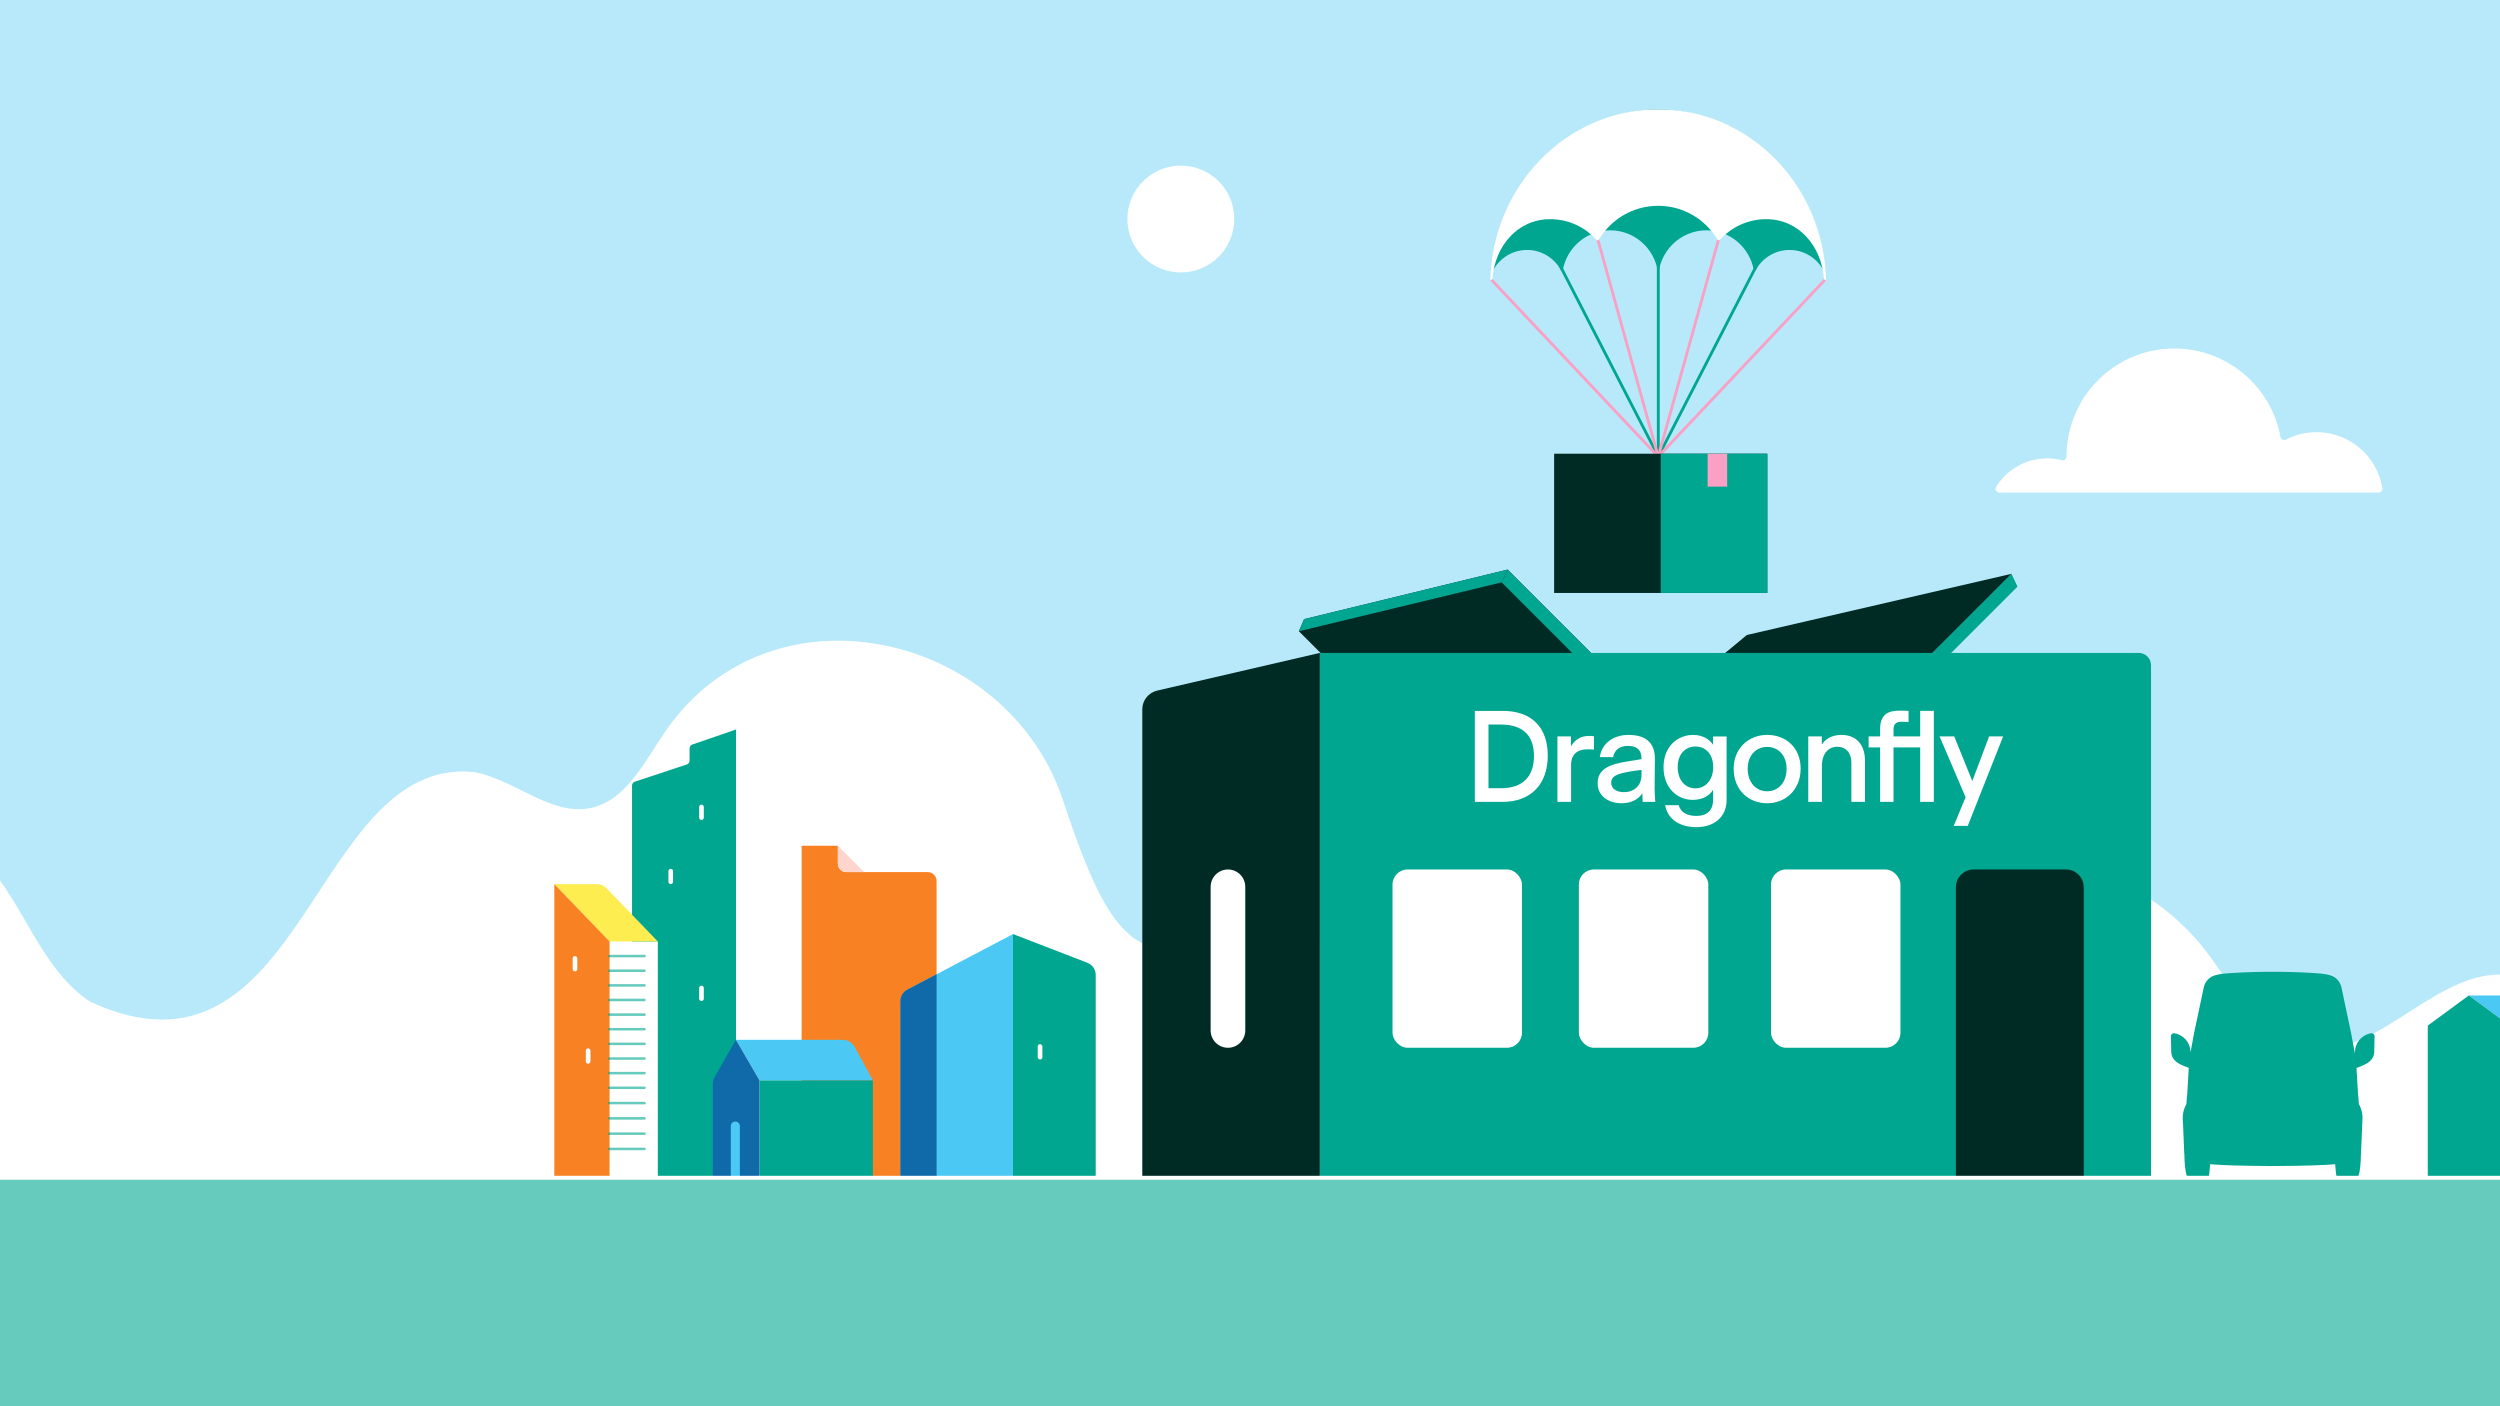
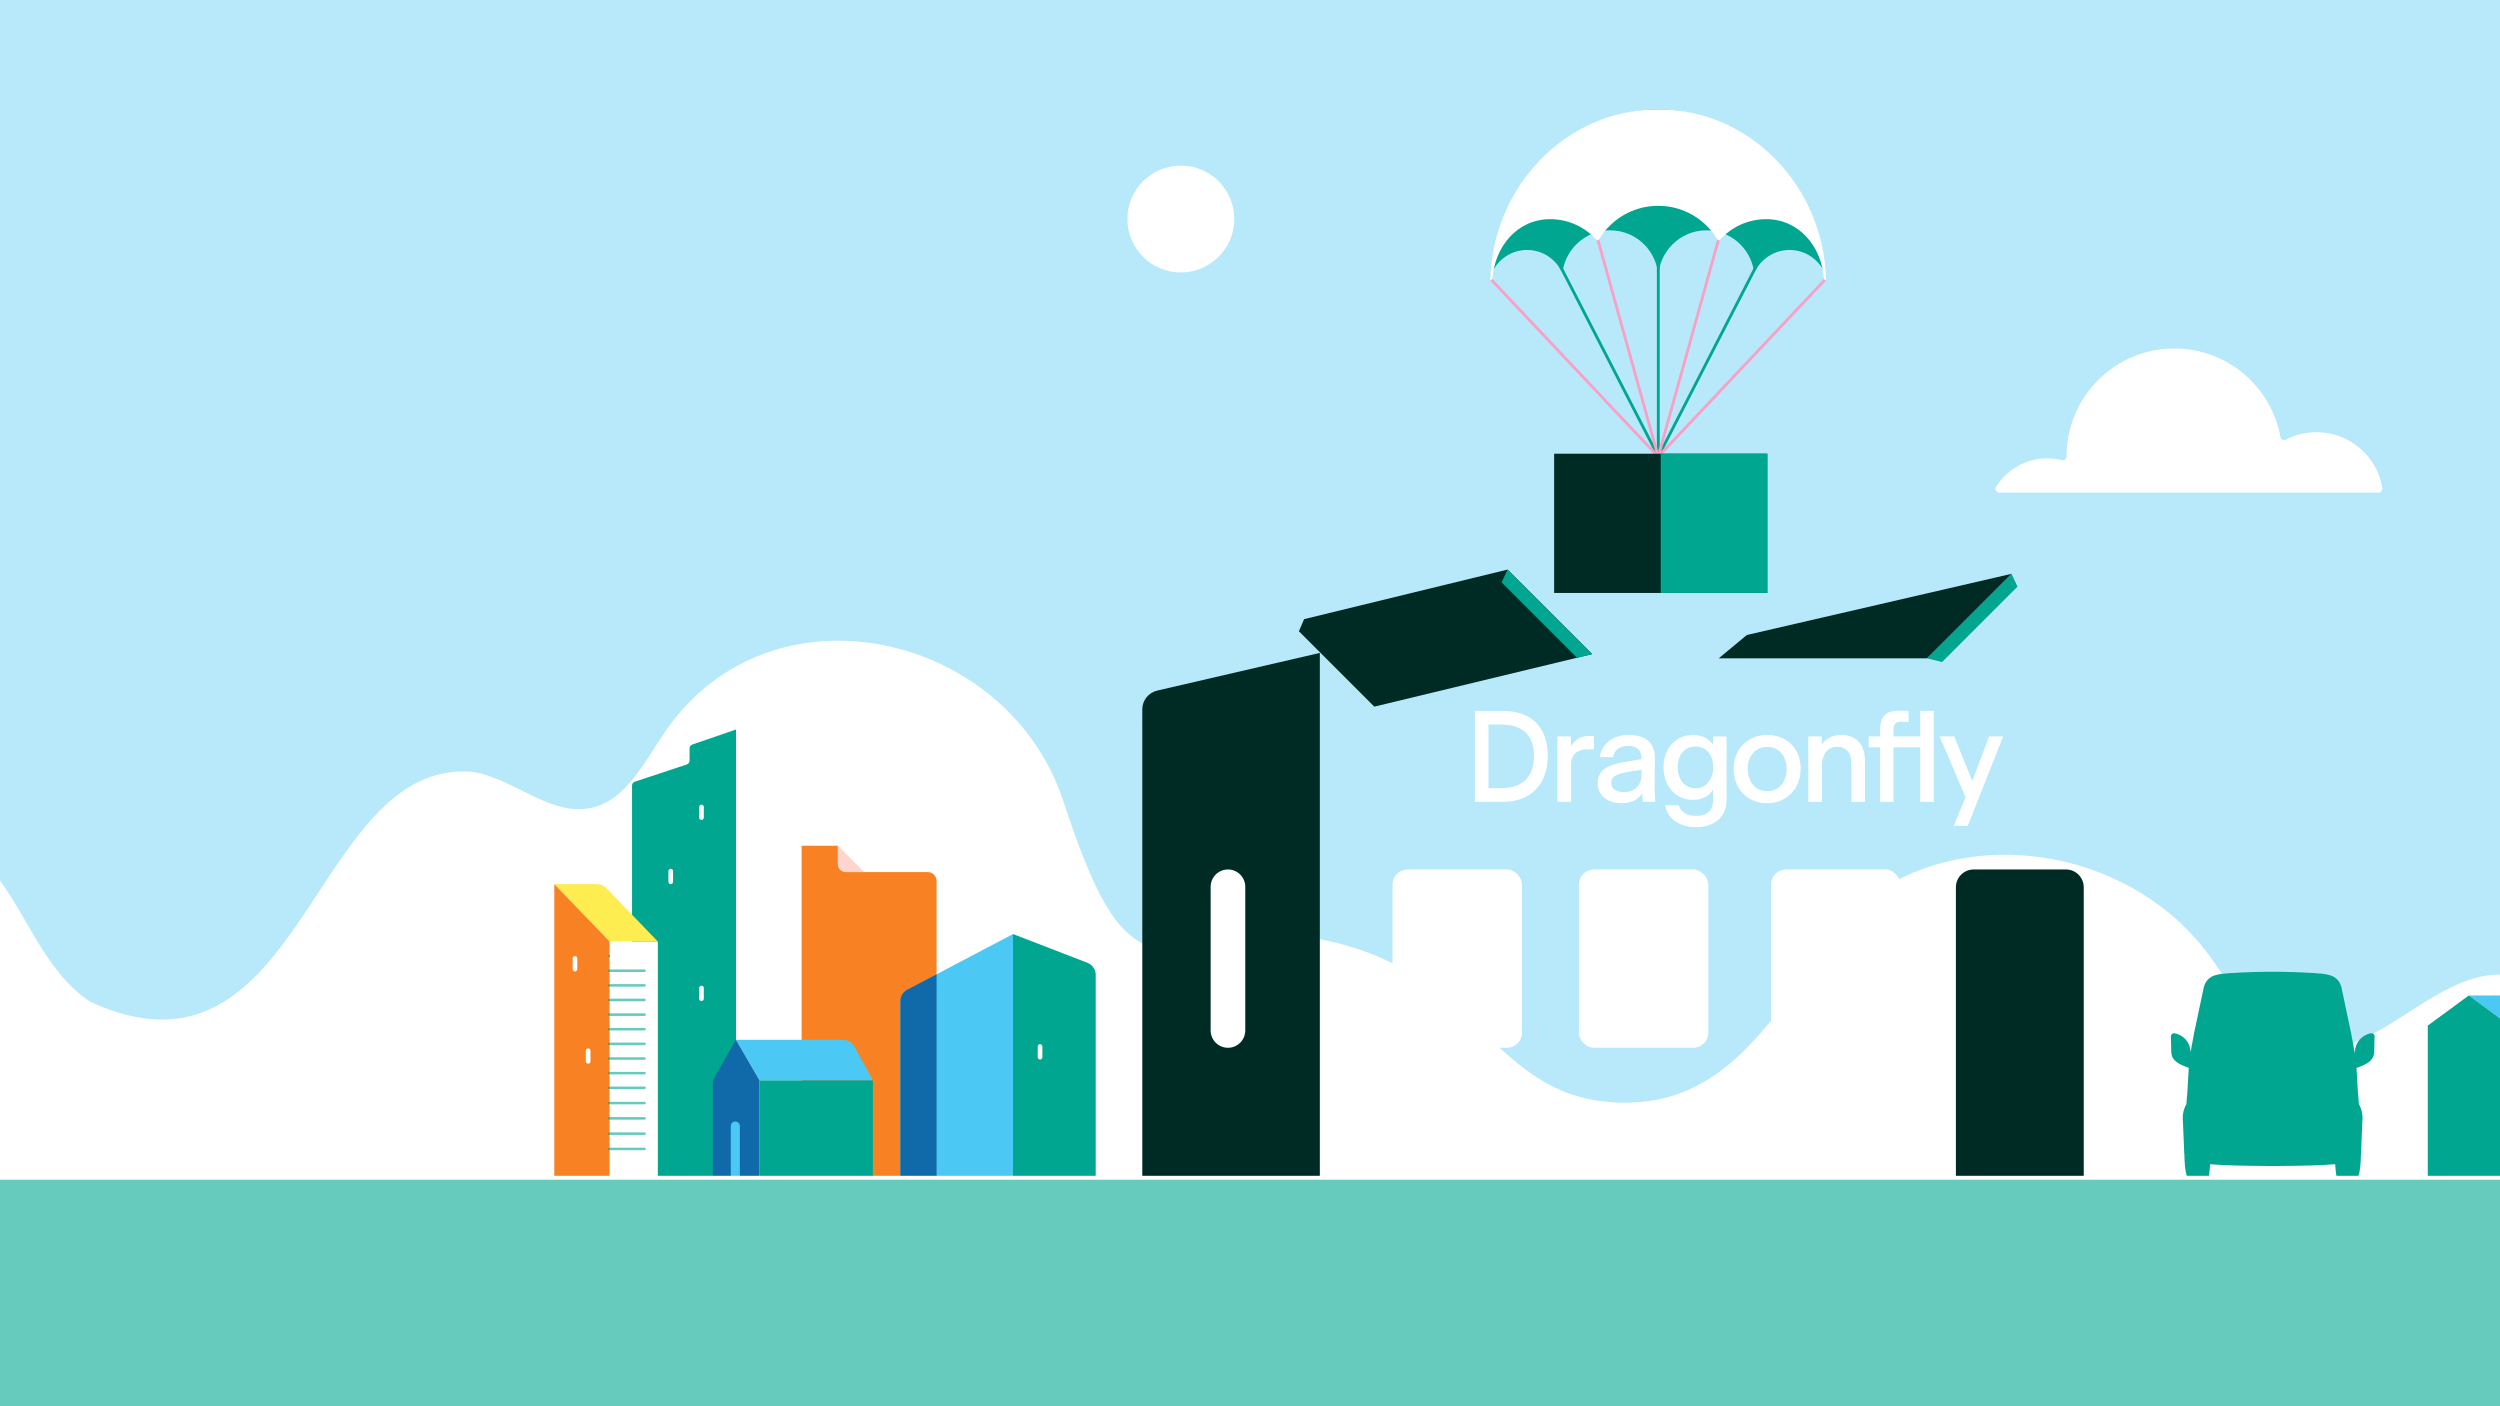
<svg xmlns="http://www.w3.org/2000/svg" id="PACKAGE_RECEIVED" data-name="PACKAGE RECEIVED" viewBox="0 0 1920 1080">
  <defs>
    <style>
      .cls-1 {
        fill: #1069a9;
      }

      .cls-1, .cls-2, .cls-3, .cls-4, .cls-5, .cls-6, .cls-7, .cls-8, .cls-9, .cls-10, .cls-11, .cls-12, .cls-13 {
        stroke-width: 0px;
      }

      .cls-2 {
        fill: #ffd5ce;
      }

      .cls-3 {
        fill: #f88223;
      }

      .cls-14 {
        clip-path: url(#clippath);
      }

      .cls-4, .cls-15, .cls-16, .cls-17, .cls-18 {
        fill: none;
      }

      .cls-15 {
        stroke: #00a68f;
      }

      .cls-15, .cls-16, .cls-18 {
        stroke-linejoin: round;
        stroke-width: 2.2px;
      }

      .cls-15, .cls-18 {
        stroke-linecap: round;
      }

      .cls-5 {
        fill: #00a68f;
      }

      .cls-6 {
        fill: #002a24;
      }

      .cls-16, .cls-18 {
        stroke: #faa0c5;
      }

      .cls-7 {
        fill: #4bc8f3;
      }

      .cls-17 {
        stroke: #fff;
        stroke-miterlimit: 10;
        stroke-width: 3px;
      }

      .cls-8 {
        fill: #fded50;
      }

      .cls-19 {
        opacity: .6;
      }

      .cls-9 {
        fill: #66cabc;
      }

      .cls-10 {
        fill: #faa0c5;
      }

      .cls-11 {
        fill: #fff;
      }

      .cls-12 {
        fill: #00a68f;
      }

      .cls-13 {
        fill: #b7e9fa;
      }
    </style>
    <clipPath id="clippath">
      <rect class="cls-4" x="0" y="0" width="1920" height="1080" />
    </clipPath>
  </defs>
  <g class="cls-14">
    <rect class="cls-13" x="0" y="0" width="1920" height="1080" />
    <path class="cls-11" d="M0,1080v-403.83c22.84,31.79,37.11,72.55,69.74,93.4,163.89,74.87,169.27-187.06,293-176.8,32.05,4.93,60.35,34.91,92,27.52,26.99-6.37,40.71-36.29,56.9-59.51,81.05-116.49,260.56-75.45,304.27,52.39,47.19,143.05,64.03,123.17,189.38,106.77,134.5,20.76,136.77,126.93,242.81,126.93s131.3-120.48,206.19-169.55c79.14-42.36,186.01-18.23,240.86,54.41,21.01,27.8,38.3,64.09,71.44,72.69,54.34,13.73,99.96-56.43,153.41-55.93v331.51" />
    <g>
      <path class="cls-11" d="M615.92,904.54v-308.28c0-1.58-1.01-2.98-2.51-3.48l-32.75-10.88c-1.5-.5-2.51-1.9-2.51-3.48v-10.39c0-1.48-.89-2.82-2.26-3.38l-10.64-4.4v344.29s50.67,0,50.67,0Z" />
      <path class="cls-12" d="M487.52,600.34c-1.26.42-2.11,1.6-2.11,2.93v100.26s0,201.01,0,201.01h79.85v-344.29s-33.59,11.56-33.59,11.56c-1.24.43-2.08,1.6-2.08,2.92v9.45c0,1.33-.85,2.51-2.11,2.93l-39.95,13.23Z" />
      <rect class="cls-11" x="468.15" y="723.06" width="37.06" height="181.48" />
      <path class="cls-8" d="M505.2,723.06l-39.42-40.91c-1.93-2-4.58-3.13-7.36-3.13h-32.71s42.44,44.04,42.44,44.04h37.06Z" />
      <polygon class="cls-3" points="425.71 679.02 425.71 904.54 468.15 904.54 468.15 723.06 425.71 679.02" />
      <path class="cls-3" d="M615.65,649.52v255.01s103.65,0,103.65,0v-227.92c0-3.78-3.07-6.85-6.85-6.85h-62.61c-3.52,0-6.38-2.86-6.38-6.38v-13.86s-27.8,0-27.8,0Z" />
      <path class="cls-2" d="M643.5,649.52l20.2,20.24h-13.5c-3.7,0-6.69-3-6.69-6.7v-13.54Z" />
      <path class="cls-11" d="M538.74,617.94h0c.98,0,1.78.8,1.78,1.78v8.23c0,.98-.8,1.78-1.78,1.78s-1.78-.8-1.78-1.78v-8.23c0-.98.8-1.78,1.78-1.78" />
      <path class="cls-11" d="M538.74,757h0c.98,0,1.78.8,1.78,1.78v8.23c0,.98-.8,1.78-1.78,1.78s-1.78-.8-1.78-1.78v-8.23c0-.98.8-1.78,1.78-1.78" />
      <path class="cls-11" d="M515.12,667.23h0c.98,0,1.78.8,1.78,1.78v8.23c0,.98-.8,1.78-1.78,1.78h0c-.98,0-1.78-.8-1.78-1.78v-8.23c0-.98.8-1.78,1.78-1.78" />
      <path class="cls-11" d="M441.59,734.27h0c.98,0,1.78.8,1.78,1.78v8.23c0,.98-.8,1.78-1.78,1.78-.98,0-1.78-.8-1.78-1.78v-8.23c0-.98.8-1.78,1.78-1.78" />
      <path class="cls-11" d="M451.69,805.13h0c.98,0,1.78.8,1.78,1.78v8.23c0,.98-.8,1.78-1.78,1.78h0c-.98,0-1.78-.8-1.78-1.78v-8.23c0-.98.8-1.78,1.78-1.78" />
      <g class="cls-19">
-         <path class="cls-12" d="M468.15,733.28h26.82c.54,0,.98.44.98.98s-.44.98-.98.98h-26.82v-1.97Z" />
-       </g>
+         </g>
      <path class="cls-12" d="M468.15,733.28h0v1.97h0c-.54,0-.98-.44-.98-.98s.44-.98.98-.98" />
      <g class="cls-19">
        <path class="cls-12" d="M468.15,744.54h26.82c.54,0,.98.44.98.98s-.44.98-.98.98h-26.82v-1.97Z" />
      </g>
      <path class="cls-12" d="M468.15,744.54h0v1.97h0c-.54,0-.98-.44-.98-.98s.44-.98.98-.98" />
      <g class="cls-19">
        <path class="cls-12" d="M468.15,755.79h26.82c.54,0,.98.44.98.98s-.44.98-.98.98h-26.82v-1.97Z" />
      </g>
      <path class="cls-12" d="M468.15,755.79h0v1.97h0c-.54,0-.98-.44-.98-.98s.44-.98.98-.98" />
      <g class="cls-19">
        <path class="cls-12" d="M468.15,767h26.82c.54,0,.98.44.98.98s-.44.98-.98.98h-26.82v-1.97Z" />
      </g>
      <path class="cls-12" d="M468.15,767h0v1.97h0c-.54,0-.98-.44-.98-.98s.44-.98.98-.98" />
      <g class="cls-19">
        <path class="cls-12" d="M468.15,778.25h26.82c.54,0,.98.44.98.98s-.44.98-.98.98h-26.82v-1.97Z" />
      </g>
      <path class="cls-12" d="M468.15,778.25h0v1.97h0c-.54,0-.98-.44-.98-.98s.44-.98.98-.98" />
      <g class="cls-19">
        <path class="cls-12" d="M468.15,789.46h26.82c.54,0,.98.44.98.98s-.44.98-.98.98h-26.82v-1.97Z" />
      </g>
      <path class="cls-12" d="M468.15,789.46h0v1.97h0c-.54,0-.98-.44-.98-.98s.44-.98.98-.98" />
      <g class="cls-19">
        <path class="cls-12" d="M468.15,800.72h26.82c.54,0,.98.44.98.98s-.44.98-.98.98h-26.82v-1.97Z" />
      </g>
      <path class="cls-12" d="M468.15,800.72h0v1.97h0c-.54,0-.98-.44-.98-.98s.44-.98.98-.98" />
      <g class="cls-19">
        <path class="cls-12" d="M468.15,811.97h26.82c.54,0,.98.44.98.98s-.44.98-.98.98h-26.82v-1.97Z" />
      </g>
      <path class="cls-12" d="M468.15,811.97h0v1.97h0c-.54,0-.98-.44-.98-.98s.44-.98.98-.98" />
      <g class="cls-19">
        <path class="cls-12" d="M468.15,823.18h26.82c.54,0,.98.44.98.98s-.44.98-.98.98h-26.82v-1.97Z" />
      </g>
      <path class="cls-12" d="M468.15,823.18h0v1.97h0c-.54,0-.98-.44-.98-.98s.44-.98.98-.98" />
      <g class="cls-19">
        <path class="cls-12" d="M468.15,834.44h26.82c.54,0,.98.44.98.98s-.44.98-.98.98h-26.82v-1.97Z" />
      </g>
      <path class="cls-12" d="M468.15,834.44h0v1.97h0c-.54,0-.98-.44-.98-.98s.44-.98.98-.98" />
      <g class="cls-19">
        <path class="cls-12" d="M468.15,846.18h26.82c.54,0,.98.44.98.98s-.44.98-.98.98h-26.82v-1.97Z" />
      </g>
      <path class="cls-12" d="M468.15,846.18h0v1.97h0c-.54,0-.98-.44-.98-.98s.44-.98.98-.98" />
      <g class="cls-19">
        <path class="cls-12" d="M468.15,857.92h26.82c.54,0,.98.44.98.98s-.44.98-.98.98h-26.82v-1.97Z" />
      </g>
      <path class="cls-12" d="M468.15,857.92h0v1.97h0c-.54,0-.98-.44-.98-.98s.44-.98.98-.98" />
      <g class="cls-19">
        <path class="cls-12" d="M468.15,869.67h26.82c.54,0,.98.44.98.98s-.44.98-.98.98h-26.82v-1.97Z" />
      </g>
      <path class="cls-12" d="M468.15,869.67h0v1.97h0c-.54,0-.98-.44-.98-.98s.44-.98.98-.98" />
      <g class="cls-19">
        <path class="cls-12" d="M468.15,881.41h26.82c.54,0,.98.44.98.98s-.44.98-.98.98h-26.82v-1.97Z" />
      </g>
      <path class="cls-12" d="M468.15,881.41h0v1.97h0c-.54,0-.98-.44-.98-.98s.44-.98.98-.98" />
      <path class="cls-12" d="M777.98,717.36l57.17,22.07c3.83,1.48,6.36,5.16,6.36,9.27v155.83s-63.53,0-63.53,0v-187.17Z" />
      <rect class="cls-11" x="796.97" y="801.89" width="3.57" height="11.82" rx="1.78" ry="1.78" />
      <path class="cls-7" d="M777.98,717.36l-80.95,42.6c-3.4,1.79-5.53,5.32-5.53,9.16v135.42s86.48,0,86.48,0v-187.17Z" />
      <path class="cls-1" d="M696.77,760.09l22.53-11.86v156.3h-27.8v-135.71c0-3.66,2.03-7.03,5.27-8.74" />
      <rect class="cls-12" x="583.27" y="829.66" width="87.1" height="74.88" />
      <path class="cls-7" d="M670.37,829.66l-14.06-25.73c-1.81-3.31-5.28-5.37-9.05-5.37h-82.05s18.06,31.1,18.06,31.1h87.1Z" />
      <path class="cls-1" d="M548.78,827.35l16.43-28.79,18.06,31.1v74.88h-35.81v-72.22c0-1.74.45-3.45,1.32-4.97" />
      <path class="cls-7" d="M564.74,861.32h0c1.93,0,3.49,1.56,3.49,3.49v39.72h-6.98v-39.72c0-1.93,1.56-3.49,3.49-3.49" />
    </g>
    <g>
      <path class="cls-7" d="M1967.96,787.65l-31.93-21.29c-1.81-1.21-3.95-1.85-6.13-1.85h-33.83s31.39,23.14,31.39,23.14h40.5Z" />
      <path class="cls-12" d="M1922.91,784.3l-26.85-19.79c-3.16,2.32-29.16,21.39-31.53,23.14v116.88h62.92v-116.88l-4.54-3.35Z" />
    </g>
    <path class="cls-11" d="M1826.71,378.31c1.81,0,3.23-1.62,2.94-3.41-3.91-24.37-25.06-42.99-50.53-42.99-8.48,0-16.48,2.06-23.53,5.72-1.76.91-3.88-.19-4.23-2.14-7.04-38.59-40.83-67.84-81.46-67.84-45.7,0-82.77,37.06-82.77,82.79,0,.01,0,.03,0,.04,0,1.93-1.77,3.4-3.64,2.93-3.6-.9-7.36-1.38-11.25-1.38-16.54,0-31.05,8.7-39.2,21.77-1.22,1.96.23,4.51,2.54,4.51h291.12Z" />
    <rect class="cls-9" x="0" y="905" width="1920" height="175" />
    <polygon class="cls-12" points="1491.54 508.41 1479.88 505.6 1544.84 440.69 1549.44 450.52 1491.54 508.41" />
    <polygon class="cls-6" points="1341.59 487.67 1544.84 440.69 1479.88 505.6 1319.97 505.6 1341.59 487.67" />
    <polygon class="cls-6" points="1055.45 542.7 997.55 484.8 1001.54 475.51 1157.83 437.43 1222.79 502.34 1055.45 542.7" />
    <polygon class="cls-12" points="1211.13 505.15 1222.79 502.34 1157.83 437.43 1153.23 447.25 1211.13 505.15" />
-     <polygon class="cls-12" points="997.55 484.8 1153.23 447.25 1157.83 437.43 1001.54 475.51 997.55 484.8" />
-     <g>
-       <path class="cls-12" d="M1013.62,501.43h628.9c5.24,0,9.48,4.25,9.48,9.48v393.62s-638.38,0-638.38,0v-403.1Z" />
+     <g>
      <rect class="cls-11" x="1069.45" y="667.76" width="99.43" height="136.92" rx="11.54" ry="11.54" />
      <rect class="cls-11" x="1360.12" y="667.76" width="99.43" height="136.92" rx="11.54" ry="11.54" />
      <rect class="cls-11" x="1212.56" y="667.76" width="99.43" height="136.92" rx="11.54" ry="11.54" />
      <path class="cls-6" d="M1013.63,501.43v403.11s-136.35,0-136.35,0v-359.77c0-6.88,4.75-12.85,11.45-14.4l124.91-28.94Z" />
      <path class="cls-6" d="M1515.78,667.76h70.89c7.53,0,13.64,6.11,13.64,13.64v223.26h-98.18v-223.26c0-7.53,6.11-13.64,13.64-13.64Z" />
      <path class="cls-11" d="M943.07,667.76h0c7.35,0,13.3,5.95,13.3,13.3v110.33c0,7.34-5.95,13.3-13.3,13.3h0c-7.34,0-13.3-5.95-13.3-13.3v-110.33c0-7.34,5.95-13.3,13.3-13.3" />
    </g>
    <path class="cls-5" d="M1821,793.55c-6.98,1.12-12.18,7.04-12.4,14.11,0,0-.02.6-.05,1.46-.79-4.47-1.99-11.19-2.91-15.85h0s0,0,0,0h0l-3.53-16.52-3.78-18.01s-.64-4.51-4.58-7.63c-3.12-2.46-8.15-3.32-16.99-3.83-20.87-1.28-41.86-1.28-62.74,0h-.05c-8.84.51-13.87,1.37-16.99,3.83-3.94,3.11-4.58,7.63-4.58,7.63l-7.31,34.53-2.77,15.06c-.01-.42-.02-.67-.02-.67-.22-7.07-5.42-12.99-12.4-14.11-1.41-.23-2.68.89-2.64,2.32,0,0,.27,12.19.27,12.19.17,5.57,4.44,8.31,9.02,10.32,1.45.63,2.93,1.23,4.44,1.72l-1.18,19.95c-.3,2.61-.51,5.23-.65,7.85-2.26,4.02-3.2,8.64-2.68,13.23l1.01,24.51c.01.24.04.48.1.71.11,6.65.59,13.58,1.99,16.86.38.89,1.25,1.45,2.22,1.45h12.32c1.19,0,2.21-.87,2.39-2.04.25-1.65.59-4.4.88-8.5-.03,0-.06,0-.08,0,9.46.78,23.16,1.27,47.27,1.38.27,0,.53,0,.8,0,.27,0,.53,0,.8,0,24.11-.11,37.82-.61,47.28-1.38,0,0,0,0,0,0-.02,0-.05,0-.07,0,.29,4.09.63,6.85.88,8.5.18,1.18,1.2,2.04,2.39,2.04h12.32c.96,0,1.84-.57,2.22-1.45,1.4-3.3,1.88-10.27,1.99-16.95.04-.2.07-.41.08-.62l1.01-24.51c.52-4.59-.42-9.21-2.68-13.23-.14-2.62-.35-5.24-.65-7.85l-1.17-19.9c1.57-.5,3.1-1.11,4.6-1.77,4.58-2.01,8.85-4.76,9.02-10.32,0,0,.27-12.19.27-12.19.04-1.43-1.23-2.55-2.64-2.32Z" />
    <circle class="cls-11" cx="906.88" cy="168.21" r="41.03" />
    <line class="cls-17" x1="1920" y1="904.54" y2="904.53" />
    <g>
      <path class="cls-12" d="M1273.65,213.93s0,0,0,0h0s0,0,0,0c-.13-20.6-16.86-37.18-37.28-37.05-17.98.11-32.86,13.15-36.08,30.32-.14.76-1.14.92-1.51.24-5.09-9.28-14.92-15.54-26.18-15.47-11.28.07-21.04,6.48-26,15.85-.2.37-.76.21-.74-.21,3.23-68.48,64.9-123.25,127.72-123.65,62.82.4,124.49,55.17,127.72,123.65.02.42-.54.58-.74.21-4.97-9.37-14.73-15.78-26-15.85s-21.08,6.19-26.18,15.47c-.37.68-1.37.52-1.51-.24-3.22-17.17-18.11-30.21-36.08-30.32-20.42-.13-37.15,16.46-37.28,37.05,0,0,0,0,0,0h0s0,0,0,0" />
      <line class="cls-15" x1="1273.57" y1="202.91" x2="1273.57" y2="350.73" />
      <line class="cls-15" x1="1348.6" y1="204.77" x2="1273.5" y2="350.73" />
      <line class="cls-15" x1="1198.54" y1="204.77" x2="1273.64" y2="350.73" />
      <line class="cls-16" x1="1401.65" y1="214.8" x2="1273.5" y2="350.73" />
      <line class="cls-16" x1="1145.34" y1="214.8" x2="1273.49" y2="350.73" />
      <line class="cls-18" x1="1320.09" y1="183.08" x2="1273.5" y2="350.73" />
      <line class="cls-18" x1="1226.9" y1="183.08" x2="1273.49" y2="350.73" />
      <path class="cls-11" d="M1273.5,158.06c-19.36,0-36.29,10.4-45.51,25.92-.42.7-1.38.8-1.93.19-8.74-9.73-21.42-15.85-35.53-15.85-25.21,0-42.6,20.98-44.32,45.86l-1.62,1.32c1.13-71.23,57.45-131.53,128.9-131.53,71.45,0,127.77,60.3,128.9,131.53l-1.62-1.32c-1.72-24.88-19.11-45.86-44.32-45.86-14.11,0-26.78,6.12-35.53,15.85-.55.61-1.51.51-1.93-.19-9.22-15.52-26.15-25.92-45.51-25.92Z" />
    </g>
    <g>
      <rect class="cls-6" x="1193.58" y="348.45" width="163.71" height="106.94" />
      <rect class="cls-12" x="1275.44" y="348.45" width="81.85" height="106.94" transform="translate(2632.73 803.84) rotate(180)" />
    </g>
-     <rect class="cls-10" x="1311.46" y="348.45" width="15.01" height="25.3" />
    <g id="LOGOS">
      <g>
        <path class="cls-11" d="M1154.23,545.98h-21.56v69.87h21.25c21.74,0,34.77-13.49,34.77-35.52s-12.72-34.35-34.47-34.35ZM1152.76,605.36h-9.61v-48.9h9.61c17.28,0,25.33,8.88,25.33,24.12s-8.05,24.78-25.33,24.78Z" />
        <path class="cls-11" d="M1210.86,568.19c-1.85,1.36-3.11,3.01-4.37,4.95v-7.57h-10.38v50.28h10.48v-28.34c0-10.19,7.28-12.03,12.62-12.03,1.26,0,2.42,0,4.95.19v-10.19c-.78-.19-2.04-.29-3.3-.29-4.17,0-6.99.78-10,3.01Z" />
        <path class="cls-11" d="M1270.96,582.85c.1-13.78-8.64-18.44-20.29-18.44s-20.67,6.6-22.03,17.08h10.19c1.17-5.63,5.14-8.64,11.45-8.64s10.38,2.62,10.38,9.7v.48l-11.36,1.85c-13.2,2.13-22.32,5.73-22.32,16.69,0,10.19,8.93,15.33,18.25,15.33,7.57,0,12.91-2.82,16.11-7.67l.2,6.6h9.7c-.39-6.11-.49-8.54-.49-10.09l.19-22.91ZM1260.68,594.88c0,8.93-6.02,13.49-13.49,13.49-5.73,0-9.8-2.62-9.8-7.28,0-6.02,6.79-7.76,23.29-9.8v3.59Z" />
        <path class="cls-11" d="M1315.63,571.98c-2.91-4.46-8.35-7.57-15.33-7.57-12.13,0-22.71,9.12-22.71,24.75s10.1,25.14,22.52,25.14c7.38,0,12.91-3.2,15.53-7.77v7.86c0,8.25-5.05,12.23-12.71,12.23s-12.13-2.91-13.68-8.25h-10.39c1.65,10,10.19,16.89,24.07,16.89,12.81,0,23.1-7.18,23.1-20.96v-48.72h-10.38v6.4ZM1302.14,605.46c-7.77,0-13.68-6.21-13.68-16.31s5.92-15.82,13.68-15.82,13.59,5.82,13.59,15.82-6.02,16.31-13.59,16.31Z" />
        <path class="cls-11" d="M1357.17,564.4c-14.27,0-25.72,10.39-25.72,25.92,0,16.4,11.45,26.59,25.72,26.59s25.72-10.48,25.72-26.59-11.26-25.92-25.72-25.92ZM1357.17,607.69c-8.83,0-14.95-7.08-14.95-17.37,0-9.7,6.02-16.69,14.95-16.69s14.95,6.99,14.95,16.69c0,10.38-6.11,17.37-14.95,17.37Z" />
        <path class="cls-11" d="M1414.18,564.4c-6.6,0-11.94,2.72-15.04,7.38v-6.21h-10.39v50.28h10.48v-27.66c0-9.9,5.43-14.66,11.65-14.66,6.89,0,10.97,4.76,10.97,12.23v30.09h10.48v-31.35c0-13.01-6.99-20.09-18.15-20.09Z" />
        <path class="cls-11" d="M1474.7,565.57h-20.48v-5.14c0-5.15,2.62-6.12,6.21-6.12,1.84,0,3.79.1,5.34.2v-8.54c-2.23-.1-4.27-.2-6.99-.2-9.03,0-14.85,3.2-14.85,14.17v5.63h-8.83v8.44h8.83v41.83h10.29v-41.83h20.48v41.83h10.48v-69.88h-10.48v19.61Z" />
        <polygon class="cls-11" points="1527.64 565.57 1514.73 599.83 1500.85 565.57 1489.59 565.57 1509.58 612.26 1500.46 634.29 1511.24 634.29 1538.41 565.57 1527.64 565.57" />
      </g>
    </g>
  </g>
</svg>